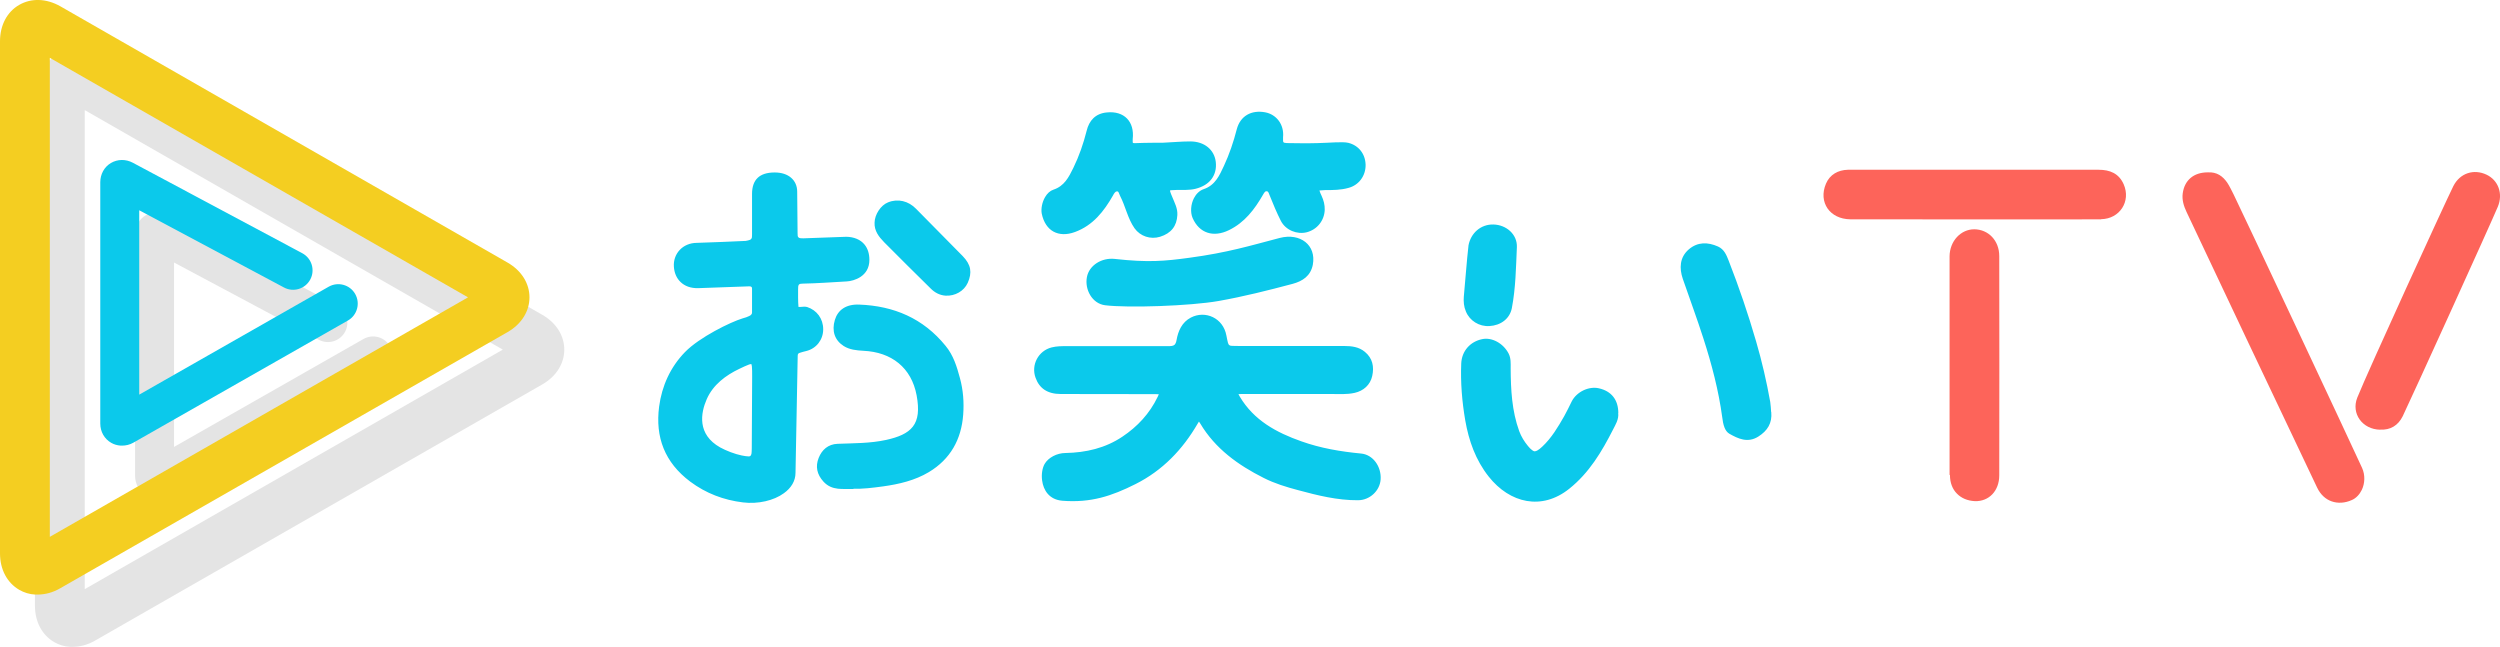
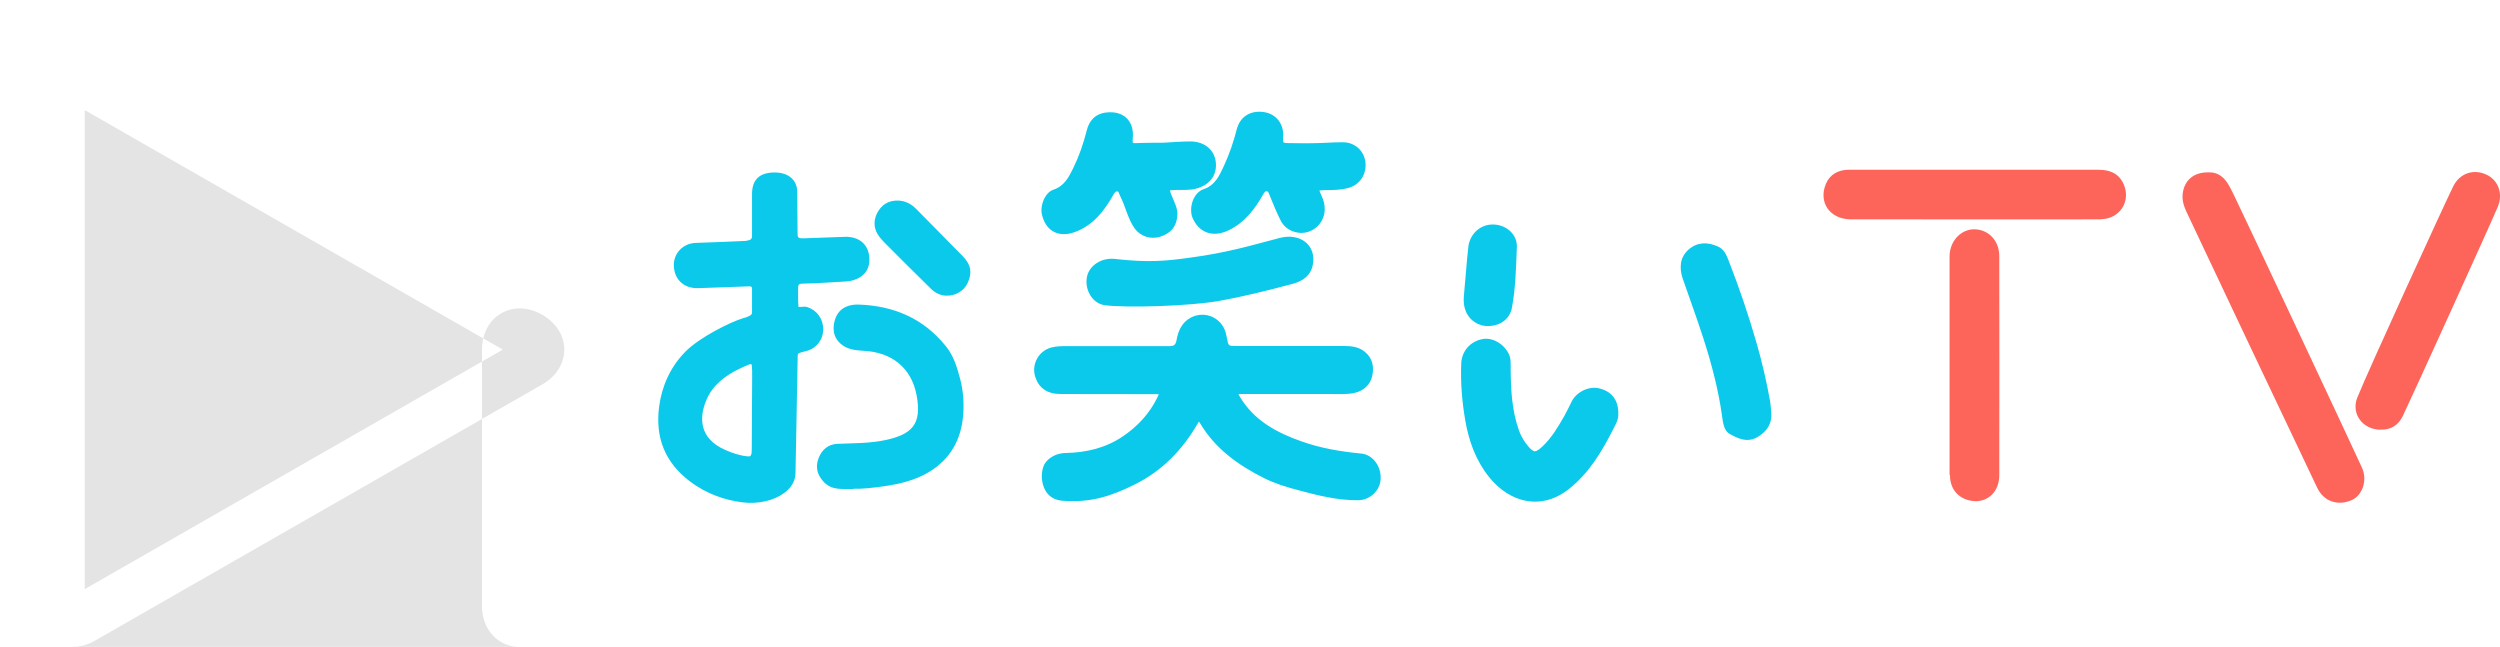
<svg xmlns="http://www.w3.org/2000/svg" id="_イヤー_2" viewBox="0 0 193.21 50">
  <defs>
    <style>.cls-1{fill:#fd645a;}.cls-2,.cls-3{fill:#0bc9eb;}.cls-4{fill:#f4ce21;}.cls-4,.cls-3,.cls-5{fill-rule:evenodd;}.cls-5{fill:#e4e4e4;}</style>
  </defs>
  <g id="_イヤー_2-2">
    <path class="cls-2" d="M101.98,14.72c.09,0,.27-.02,.44-.03,.6,0,1.21,0,1.8-.17,.79-.21,1.33-.92,1.32-1.78-.02-.85-.54-1.5-1.33-1.7-.45-.11-1.43,0-2.39,.02-.96,.03-1.63,0-2.2,0-.12,0-.23,0-.31-.02-.05,0-.09-.02-.11-.04-.03-.03-.04-.07-.04-.13,0-.07,0-.16,0-.26,.1-.99-.52-1.77-1.38-1.93-1.07-.2-1.93,.28-2.2,1.32-.25,.97-.57,1.92-.99,2.82-.34,.73-.67,1.5-1.57,1.8-.32,.11-.58,.37-.75,.7-.24,.47-.29,1.08-.1,1.53,.26,.59,.66,.97,1.15,1.13,.48,.16,1.05,.1,1.65-.19h0c1.22-.59,1.99-1.61,2.64-2.74,.04-.07,.08-.14,.13-.2,.04-.04,.08-.08,.15-.07,.08,0,.12,.05,.15,.11,.04,.08,.07,.16,.1,.25,.26,.65,.53,1.3,.85,1.93,.37,.72,1.25,1.07,2,.88,.81-.21,1.36-.91,1.39-1.73,.01-.39-.08-.73-.24-1.08-.07-.15-.12-.26-.15-.36,0-.02-.01-.04-.02-.06Zm-11.56,0s.07-.01,.1-.02c.11,0,.25-.01,.42-.02,.49-.01,.98,.03,1.46-.09,.55-.14,.97-.4,1.23-.75,.27-.36,.39-.81,.33-1.33-.11-.93-.87-1.58-1.97-1.58-.7,0-1.41,.07-2.11,.1-.1,0-1.39,0-2.05,.03h0c-.07,0-.14,0-.19,0-.03,0-.06,0-.08-.02-.02-.02-.02-.05-.02-.08,0-.06,0-.12,0-.2,.08-.7-.09-1.24-.44-1.6-.35-.36-.89-.54-1.56-.47-.88,.08-1.37,.63-1.56,1.42-.25,.99-.58,1.95-1.03,2.87-.35,.71-.69,1.4-1.54,1.68-.25,.08-.48,.29-.64,.57-.23,.39-.33,.9-.26,1.28,.14,.68,.47,1.15,.91,1.39,.44,.24,1.01,.27,1.66,.03h0c1.39-.51,2.24-1.6,2.94-2.83,.04-.08,.08-.15,.14-.22,.04-.05,.1-.09,.18-.09,.07,0,.1,.05,.12,.1,.04,.08,.07,.17,.11,.26,.42,.81,.58,1.73,1.11,2.49,.45,.63,1.24,.88,1.97,.66,.87-.27,1.3-.84,1.34-1.68h0c.03-.52-.21-.94-.39-1.39-.07-.17-.13-.3-.16-.41-.01-.03-.02-.06-.02-.09Zm3.77,8.54c1.92-.34,3.82-.82,5.7-1.32,.78-.21,1.4-.61,1.57-1.48,.14-.76-.1-1.38-.58-1.76-.47-.37-1.17-.52-1.98-.31-2.33,.61-4.01,1.13-6.97,1.53-1.9,.26-3.19,.38-5.78,.09-1-.11-1.98,.49-2.15,1.41h0c-.18,.95,.4,2.04,1.4,2.17,1.74,.22,6.59,.06,8.79-.33Zm-4.62,7.19c-.02,.06-.06,.14-.1,.22-.62,1.29-1.56,2.3-2.73,3.08-1.31,.88-2.81,1.23-4.39,1.26-.67,0-1.34,.36-1.62,.85-.17,.3-.26,.79-.19,1.28,.1,.75,.55,1.48,1.57,1.56,2.2,.17,3.8-.36,5.65-1.29,2.09-1.05,3.64-2.67,4.8-4.67,.04-.06,.07-.12,.1-.16,.03,.04,.07,.1,.1,.15,1.16,1.95,2.94,3.22,4.91,4.21,.83,.42,1.74,.7,2.65,.94,1.52,.41,3.04,.79,4.63,.78,.92,0,1.69-.74,1.75-1.6h0c.07-1-.59-1.93-1.52-2.01-1.57-.15-3.11-.41-4.6-.94-1.93-.68-3.67-1.62-4.76-3.45-.05-.08-.09-.15-.11-.2,.06,0,.15-.01,.24-.01,2.29,0,4.59,0,6.89,0,.62,0,1.24,.05,1.86-.09,.67-.15,1.2-.61,1.35-1.3,.16-.72,.03-1.38-.57-1.87-.46-.38-1.01-.45-1.59-.45-2.69,0-5.39,0-8.08,0-.25,0-.44,0-.59-.01-.1,0-.17-.02-.22-.06-.05-.04-.07-.1-.1-.18-.04-.14-.07-.32-.12-.56-.25-1.37-1.64-1.96-2.74-1.39-.7,.36-.99,1.05-1.11,1.73-.03,.18-.08,.29-.15,.37-.12,.11-.3,.11-.52,.11-2.6,0-5.2,0-7.8,0-.4,0-.8,0-1.19,.1h0c-1.02,.26-1.6,1.35-1.24,2.34,.29,.82,.92,1.26,1.95,1.26,2.45,.01,4.89,0,7.34,.01,.09,0,.18,0,.24,.01Zm23.56-7.54h0c-.03,.4,0,.79,.16,1.16,.29,.72,1.03,1.18,1.82,1.13,.88-.05,1.57-.57,1.73-1.38,.3-1.56,.32-3.15,.39-4.72h0c.04-.99-.82-1.73-1.82-1.75-.97-.02-1.74,.66-1.92,1.62v.02c-.12,.97-.29,3.25-.36,3.93Zm23.75,8.93c-.02-.26-.03-.53-.07-.78-.28-1.57-.64-3.13-1.09-4.67-.61-2.11-1.32-4.19-2.12-6.24-.17-.43-.34-.88-.83-1.1-.79-.35-1.57-.36-2.25,.22h0c-.72,.62-.74,1.47-.47,2.27h0c.53,1.54,1.1,3.07,1.6,4.63,.64,1.99,1.17,4,1.45,6.07,.03,.26,.08,.56,.18,.81,.08,.2,.2,.37,.37,.47,.67,.38,1.42,.74,2.24,.22,.71-.45,1.08-1.04,1-1.89Zm-11.81,.09c0-1.03-.53-1.7-1.5-1.92-.78-.18-1.72,.27-2.1,1.01-.19,.38-.37,.77-.58,1.14-.48,.84-.98,1.69-1.7,2.36-.14,.13-.26,.23-.37,.29-.08,.04-.14,.07-.21,.07-.07,0-.13-.04-.2-.09-.1-.07-.21-.18-.33-.33-.28-.34-.51-.71-.67-1.14-.57-1.57-.65-3.21-.66-4.85,0-.39,.03-.78-.16-1.15-.41-.79-1.29-1.27-2.04-1.11h0c-.93,.19-1.58,.92-1.62,1.88-.06,1.48,.06,2.94,.31,4.4,.28,1.59,.8,3.06,1.81,4.34,1.64,2.07,4.11,2.64,6.23,.94,1.54-1.23,2.51-2.86,3.38-4.57,.1-.2,.21-.39,.29-.59,.09-.23,.14-.46,.11-.69Zm-57.48-14.73c-.03,.64,.33,1.1,.74,1.52,1.19,1.2,2.39,2.39,3.6,3.58,.31,.31,.69,.52,1.15,.55,.73,.04,1.42-.35,1.71-.99,.18-.4,.24-.75,.18-1.09-.06-.33-.25-.65-.57-.98-1.2-1.22-2.4-2.43-3.6-3.65h0c-.59-.61-1.41-.81-2.17-.5-.56,.22-1.03,.94-1.04,1.57h0Zm-9.52,10.94s.01,.02,.01,.03c.01,.04,.02,.09,.03,.15,.02,.19,.02,.45,.02,.79l-.03,5.52c-.01,.37,0,.54-.13,.62-.04,.03-.09,.03-.16,.02-.12,0-.28-.03-.49-.07-.51-.1-1.21-.37-1.66-.62-1.8-1.01-1.51-2.66-1.04-3.73,.49-1.12,1.48-1.85,2.51-2.34,.32-.15,.56-.27,.74-.33,.06-.02,.11-.04,.15-.04,.01,0,.03,0,.04,0Zm7.89,9.63c.68,.03,1.49-.07,2.29-.18,1.23-.17,2.46-.46,3.53-1.1,1.67-1,2.52-2.53,2.66-4.45,.07-.95,0-1.89-.25-2.81-.24-.89-.5-1.76-1.11-2.5-1.73-2.13-4-3.09-6.68-3.19-1.02-.04-1.65,.42-1.88,1.19-.25,.84-.02,1.56,.68,2.01h0c.46,.29,.99,.34,1.52,.37,2.19,.1,3.72,1.31,4.12,3.44,.21,1.13,.12,1.89-.29,2.42-.41,.53-1.12,.82-2.07,1.03-1.24,.27-2.5,.25-3.75,.3-.73,.03-1.21,.46-1.46,1.09-.26,.66-.14,1.27,.37,1.83,.33,.36,.7,.5,1.12,.55,.37,.04,.77,.01,1.2,.02h0Zm-4.25-14.05h0c-.04-.41-.03-1.01-.03-1.34,0-.17,0-.3,.06-.38,.06-.07,.16-.08,.32-.08,1.13-.02,2.25-.11,3.38-.17,.55-.03,1.75-.38,1.75-1.66,0-.51-.14-.89-.36-1.17-.33-.42-.86-.61-1.42-.62-.17,0-2.98,.11-3.32,.12-.18,0-.3,0-.38-.07-.07-.06-.07-.17-.07-.34,0-.09-.03-2.79-.03-3.2,0-.44-.17-.82-.48-1.08-.29-.25-.72-.4-1.26-.4-.61,0-1.04,.15-1.32,.42-.28,.27-.43,.68-.43,1.24,0,.21,0,2.94,0,3.15,0,.15,0,.25-.06,.32-.03,.04-.06,.06-.11,.08-.08,.03-.19,.06-.32,.08-.07,.01-3.48,.15-3.77,.15-1.1,0-1.85,.85-1.78,1.84,.03,.47,.2,.89,.52,1.19,.31,.3,.77,.49,1.38,.47h0c.62-.02,3.23-.12,3.92-.14h0c.08,0,.14,.01,.18,.05,.04,.04,.04,.09,.04,.15,0,.38,0,1.03,0,1.42,0,.16,0,.28,0,.39,0,.07-.01,.12-.05,.16-.03,.05-.09,.09-.18,.13-.12,.06-.28,.12-.51,.18-.92,.28-3.32,1.45-4.44,2.6-1.13,1.16-1.79,2.62-2,4.21-.31,2.37,.43,4.32,2.4,5.8h0c1.22,.91,2.59,1.43,4.09,1.61,1.16,.14,2.37-.14,3.15-.71,.56-.4,.9-.94,.9-1.58,0-.5,.16-7.92,.16-8.57,0-.2,0-.35,.01-.47,0-.07,.01-.12,.04-.16,.03-.04,.08-.06,.15-.08,.11-.04,.27-.08,.47-.13,.78-.19,1.31-.87,1.31-1.68,0-.83-.5-1.48-1.24-1.72-.14-.04-.32-.03-.49-.01-.05,0-.11,0-.15,0-.01,0-.03,0-.04,0Z" />
    <path class="cls-1" d="M162.38,16.94h0c1.44-.02,2.32-1.38,1.75-2.69-.37-.85-1.07-1.13-1.94-1.13h-19.38c-.76,.02-1.39,.37-1.69,1.07-.31,.73-.23,1.41,.12,1.92,.35,.5,.96,.83,1.76,.84,3.18,0,18.12,.02,19.38,0Zm21.58,16.26c.77,.05,1.38-.32,1.73-1.03,.69-1.43,6.82-14.92,7.35-16.19,.43-1.03,.02-2.06-.87-2.48-.97-.46-2.05-.14-2.57,.89-.64,1.29-6.58,14.25-7.42,16.34-.49,1.23,.39,2.46,1.78,2.48h0Zm-33.26,3.51c0,.61,.2,1.1,.54,1.44,.34,.35,.81,.55,1.38,.58,1.09,.04,1.89-.79,1.89-1.99,.01-5.65,.01-11.3,0-16.95h0c0-1.2-.84-2.06-1.93-2.07-1.04,0-1.9,.91-1.91,2.09,0,2.8,0,14.06,0,16.89Zm19.93-23.39c-.57,0-1.01,.16-1.33,.43-.33,.28-.54,.68-.61,1.19-.07,.51,.08,.98,.29,1.43,.69,1.49,8.49,17.95,10.1,21.32h0c.26,.54,.66,.9,1.13,1.06,.46,.16,1.01,.14,1.56-.11,.32-.14,.59-.43,.76-.78,.24-.5,.27-1.15,.02-1.7-.84-1.85-9.27-19.8-9.93-21.14-.16-.31-.31-.64-.5-.92-.34-.48-.78-.82-1.49-.78h0Z" />
-     <path class="cls-5" d="M6.55,45.53L38.86,27.02,6.55,8.51V45.53Zm-1.13,4.46h.19c.57,0,1.17-.15,1.75-.49L41.91,29.71c1.1-.63,1.7-1.63,1.7-2.69s-.6-2.06-1.7-2.69L7.36,4.53h0c-1.1-.63-2.26-.65-3.18-.11-.92,.53-1.48,1.55-1.48,2.82V46.8c0,1.27,.56,2.28,1.48,2.82,.38,.22,.8,.35,1.24,.37Z" />
+     <path class="cls-5" d="M6.55,45.53L38.86,27.02,6.55,8.51V45.53Zm-1.13,4.46h.19c.57,0,1.17-.15,1.75-.49L41.91,29.71c1.1-.63,1.7-1.63,1.7-2.69s-.6-2.06-1.7-2.69h0c-1.1-.63-2.26-.65-3.18-.11-.92,.53-1.48,1.55-1.48,2.82V46.8c0,1.27,.56,2.28,1.48,2.82,.38,.22,.8,.35,1.24,.37Z" />
    <path class="cls-5" d="M12.01,38.48h.11c.3,0,.6-.07,.88-.23l16.58-9.44c.72-.41,.97-1.33,.56-2.05h0c-.41-.72-1.33-.97-2.05-.56l-14.64,8.34v-14.25l11.19,5.97c.73,.39,1.64,.11,2.03-.62,.39-.73,.11-1.64-.62-2.03l-13.09-6.99c-.56-.3-1.19-.28-1.7,.02-.51,.3-.82,.86-.82,1.49v18.64c0,.64,.32,1.19,.84,1.49,.22,.13,.47,.2,.73,.22Z" />
-     <path class="cls-4" d="M3.85,41.49L36.17,22.98,3.85,4.47V41.49Zm-1.13,4.46h.19c.57,0,1.17-.15,1.75-.49L39.22,25.67c1.1-.63,1.7-1.63,1.7-2.69s-.6-2.06-1.7-2.69L4.67,.49h0C3.56-.14,2.4-.15,1.48,.38,.56,.91,0,1.93,0,3.2V42.76c0,1.27,.56,2.28,1.48,2.82,.38,.22,.8,.35,1.24,.37Z" />
-     <path class="cls-3" d="M9.32,34.44h.11c.3,0,.6-.07,.88-.23l16.58-9.44c.72-.41,.97-1.33,.56-2.05h0c-.41-.72-1.33-.97-2.05-.56l-14.64,8.34v-14.25l11.19,5.97c.73,.39,1.64,.11,2.03-.62,.39-.73,.11-1.64-.62-2.03l-13.09-6.99c-.56-.3-1.19-.28-1.7,.02-.51,.3-.82,.86-.82,1.49v18.64c0,.64,.32,1.19,.84,1.49,.22,.13,.47,.2,.73,.22Z" />
  </g>
</svg>